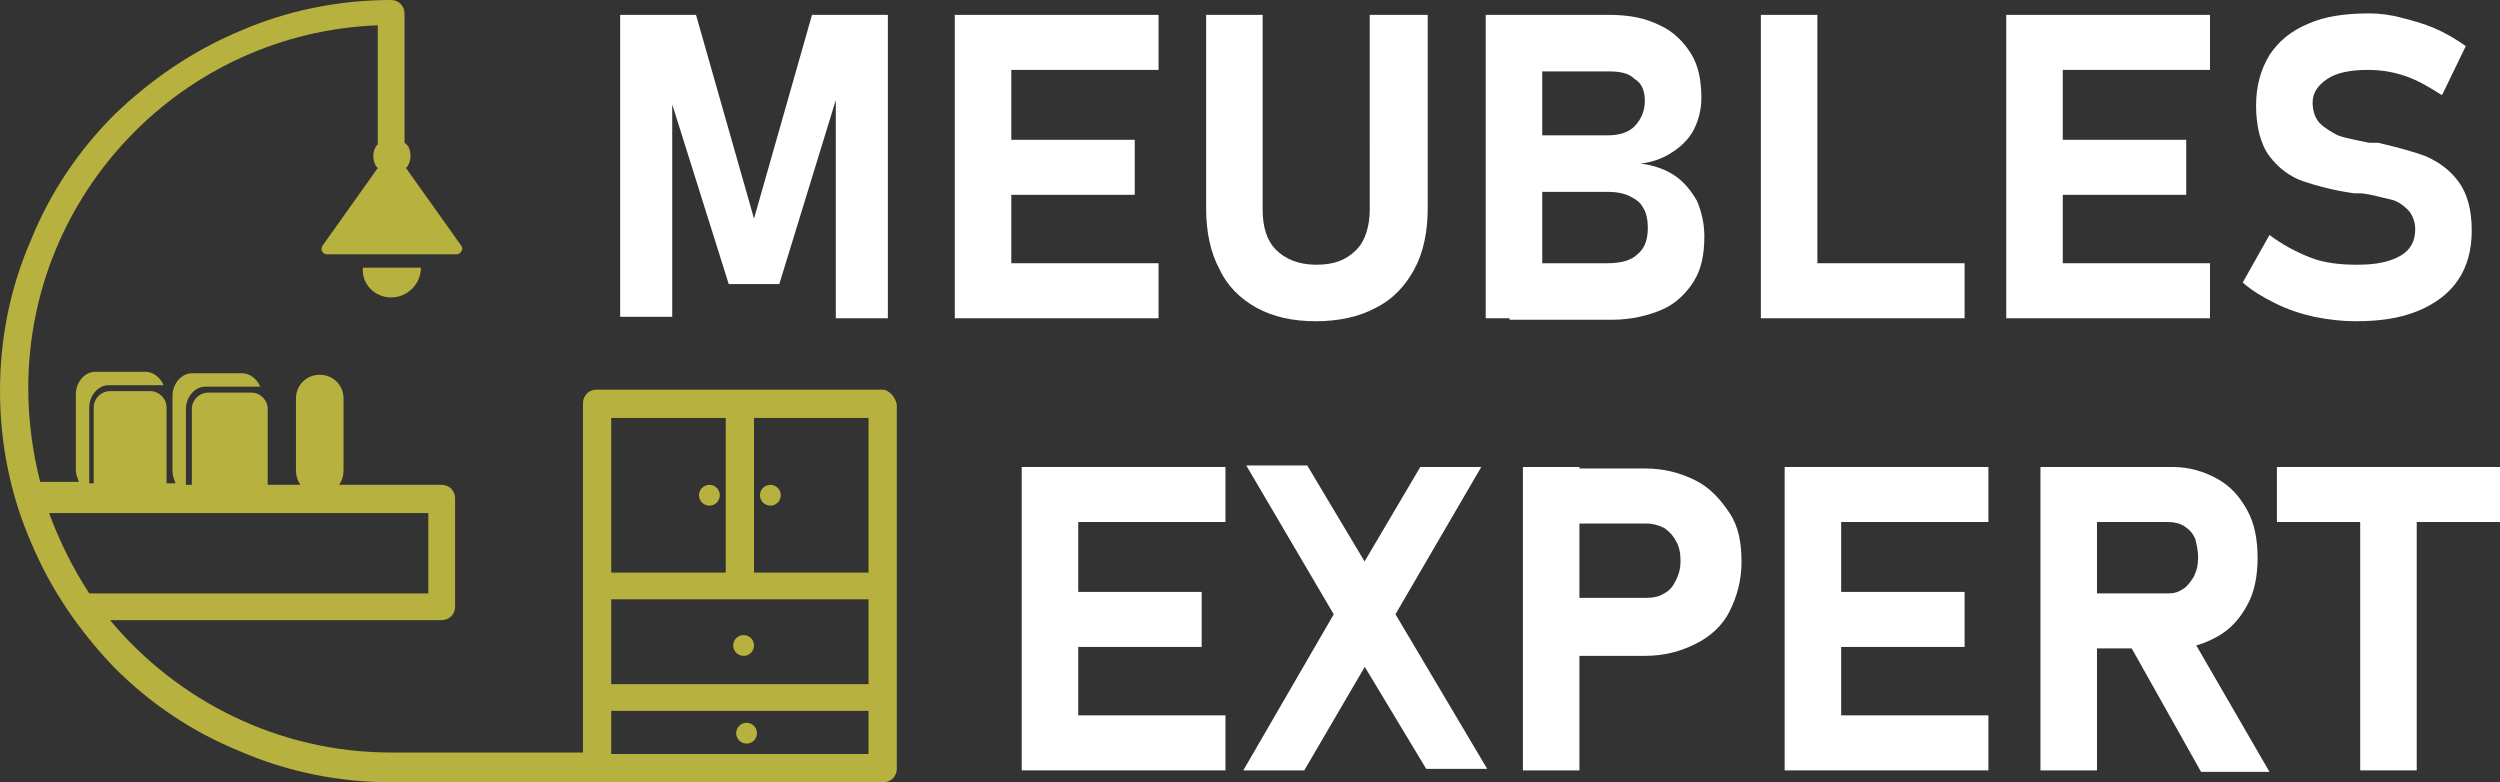
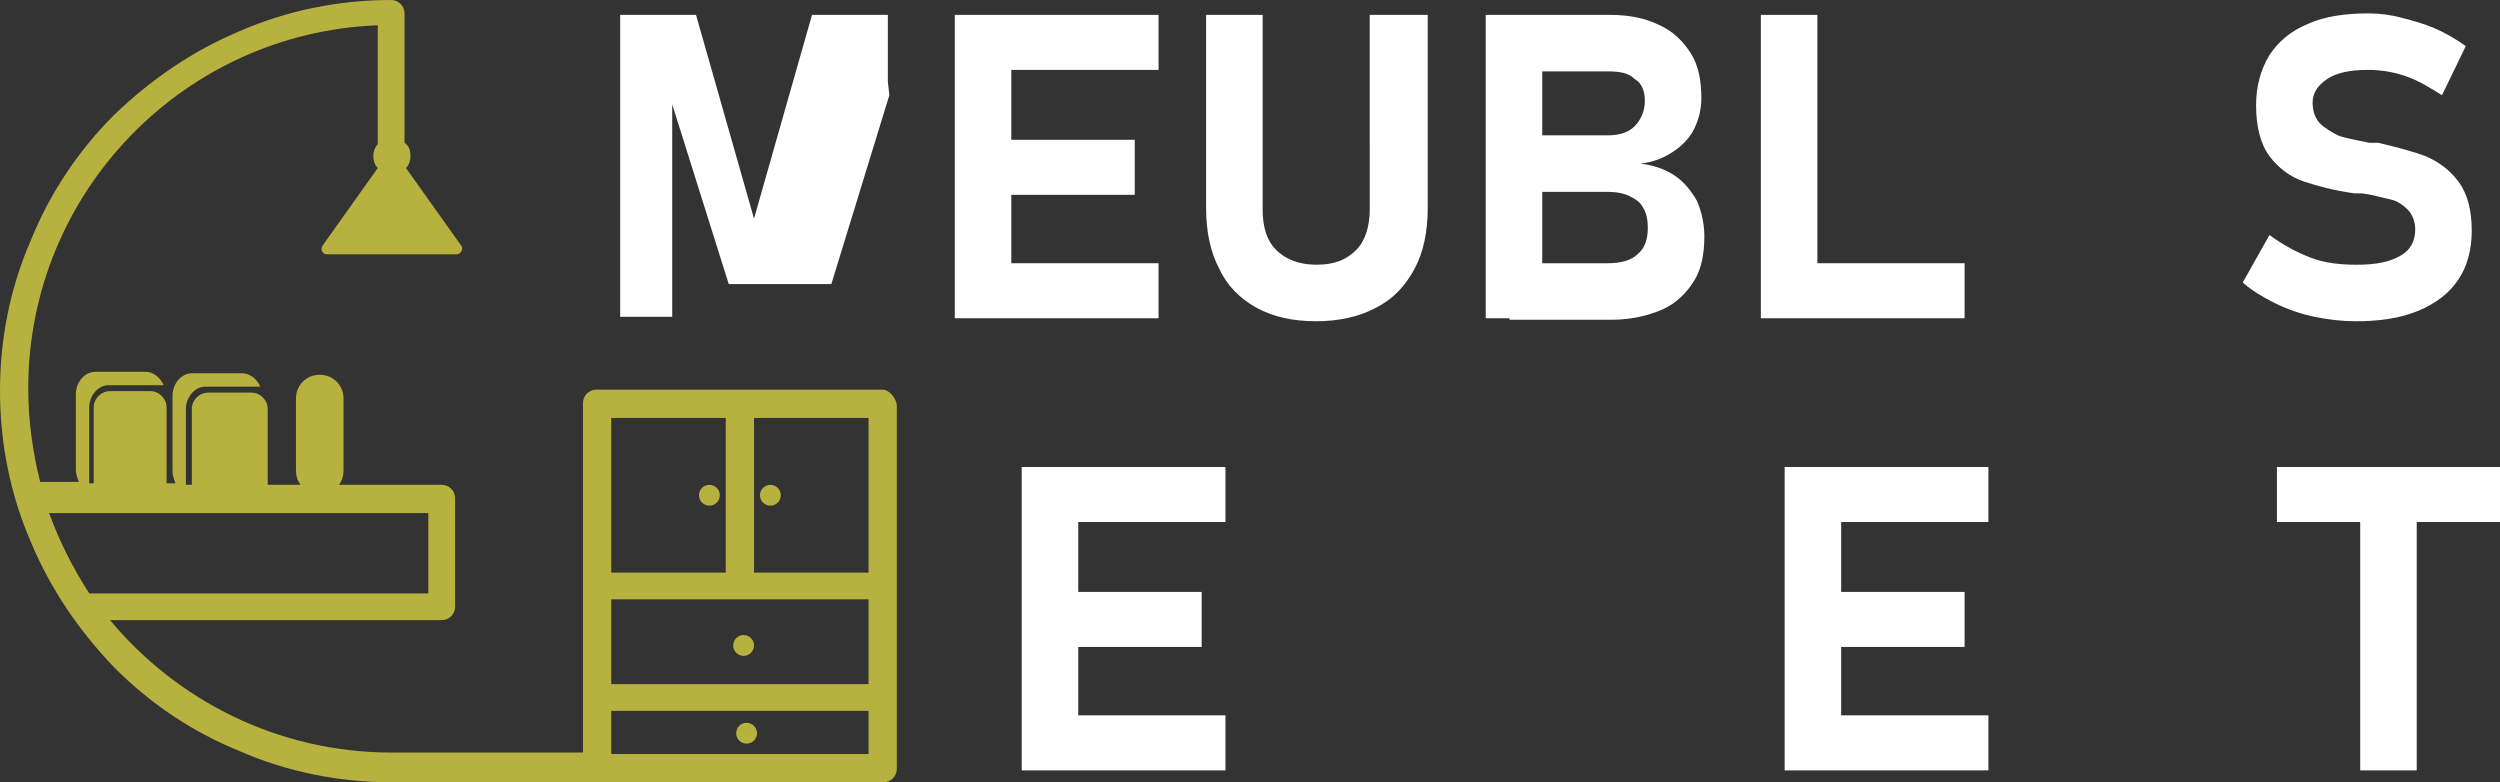
<svg xmlns="http://www.w3.org/2000/svg" version="1.1" id="Layer_1" x="0px" y="0px" width="168.1px" height="52.6px" viewBox="0 0 168.1 52.6" style="enable-background:new 0 0 168.1 52.6;" xml:space="preserve">
  <rect x="0" y="0" width="168.1" height="52.6" fill="#333333" stroke="none" />
  <style type="text/css">
	.st0{fill:#FFFFFF;}
	.st1{fill:#B7B13F;}
</style>
  <g>
-     <path class="st0" d="M54.6,1h5.1v20.4h-3.5V5.5l0.1,0.9l-3.9,12.7H49L45.1,6.7l0.1-1.2v15.8h-3.5V1h5.1l3.9,13.7L54.6,1z" />
+     <path class="st0" d="M54.6,1h5.1v20.4V5.5l0.1,0.9l-3.9,12.7H49L45.1,6.7l0.1-1.2v15.8h-3.5V1h5.1l3.9,13.7L54.6,1z" />
    <path class="st0" d="M64.2,1H68v20.4h-3.8V1z M65.6,1h12.3v3.7H65.6V1z M65.6,9.4h10.7v3.7H65.6V9.4z M65.6,17.7h12.3v3.7H65.6   V17.7z" />
    <path class="st0" d="M84.5,20.7c-1.1-0.6-2-1.5-2.5-2.6c-0.6-1.1-0.9-2.5-0.9-4.1V1h3.8v13.1c0,1.2,0.3,2.1,0.9,2.7   c0.6,0.6,1.5,1,2.7,1c1.2,0,2-0.3,2.7-1c0.6-0.6,0.9-1.6,0.9-2.7V1H96v13c0,1.6-0.3,3-0.9,4.1c-0.6,1.1-1.4,2-2.6,2.6   c-1.1,0.6-2.5,0.9-4,0.9C86.9,21.6,85.6,21.3,84.5,20.7z" />
    <path class="st0" d="M99.9,1h3.8v20.4h-3.8V1z M101.6,17.7h6.5c0.9,0,1.6-0.2,2-0.6c0.5-0.4,0.7-1,0.7-1.8v0c0-0.5-0.1-1-0.3-1.3   c-0.2-0.4-0.5-0.6-0.9-0.8c-0.4-0.2-0.9-0.3-1.5-0.3h-6.5V9.1h6.5c0.8,0,1.4-0.2,1.8-0.6c0.4-0.4,0.7-1,0.7-1.7   c0-0.7-0.2-1.2-0.7-1.5c-0.4-0.4-1-0.5-1.8-0.5h-6.5V1h6.6c1.3,0,2.4,0.2,3.4,0.7c0.9,0.4,1.6,1.1,2.1,1.9c0.5,0.8,0.7,1.8,0.7,3   c0,0.8-0.2,1.5-0.5,2.1s-0.8,1.1-1.4,1.5c-0.6,0.4-1.3,0.7-2.2,0.8c0.9,0.1,1.7,0.4,2.3,0.8c0.6,0.4,1.1,1,1.5,1.7   c0.3,0.7,0.5,1.5,0.5,2.4v0c0,1.2-0.2,2.2-0.7,3c-0.5,0.8-1.2,1.5-2.1,1.9s-2.1,0.7-3.4,0.7h-6.9V17.7z" />
    <path class="st0" d="M118.4,1h3.8v20.4h-3.8V1z M120.1,17.7h12v3.7h-12V17.7z" />
-     <path class="st0" d="M134.9,1h3.8v20.4h-3.8V1z M136.3,1h12.3v3.7h-12.3V1z M136.3,9.4H147v3.7h-10.7V9.4z M136.3,17.7h12.3v3.7   h-12.3V17.7z" />
    <path class="st0" d="M155.6,21.3c-0.9-0.2-1.8-0.5-2.6-0.9c-0.8-0.4-1.5-0.8-2.2-1.4l1.8-3.2c0.8,0.6,1.7,1.1,2.7,1.5   c1,0.4,2.1,0.5,3.2,0.5c1.3,0,2.2-0.2,2.9-0.6c0.7-0.4,1-1,1-1.8v0c0-0.5-0.2-1-0.5-1.3s-0.7-0.6-1.2-0.7c-0.5-0.1-1.1-0.3-1.9-0.4   c0,0-0.1,0-0.1,0s0,0-0.1,0l-0.3,0c-1.4-0.2-2.5-0.5-3.4-0.8c-0.9-0.3-1.7-0.9-2.3-1.7c-0.6-0.8-0.9-2-0.9-3.4v0   c0-1.3,0.3-2.4,0.9-3.4c0.6-0.9,1.4-1.6,2.6-2.1c1.1-0.5,2.5-0.7,4.1-0.7c0.7,0,1.5,0.1,2.2,0.3c0.8,0.2,1.5,0.4,2.2,0.7   s1.4,0.7,2.1,1.2l-1.6,3.3c-0.8-0.5-1.6-1-2.5-1.3s-1.7-0.4-2.5-0.4c-1.2,0-2.1,0.2-2.7,0.6s-1,0.9-1,1.6v0c0,0.6,0.2,1.1,0.5,1.4   c0.3,0.3,0.8,0.6,1.2,0.8c0.5,0.2,1.2,0.3,2.1,0.5c0,0,0.1,0,0.1,0s0.1,0,0.1,0c0.1,0,0.1,0,0.2,0c0.1,0,0.1,0,0.2,0   c1.3,0.3,2.4,0.6,3.2,0.9c0.9,0.4,1.6,0.9,2.2,1.7c0.6,0.8,0.9,1.9,0.9,3.3v0c0,1.3-0.3,2.4-0.9,3.3c-0.6,0.9-1.5,1.6-2.7,2.1   c-1.2,0.5-2.6,0.7-4.2,0.7C157.5,21.6,156.6,21.5,155.6,21.3z" />
    <path class="st0" d="M68.7,31.4h3.8v20.4h-3.8V31.4z M70.1,31.4h12.3v3.7H70.1V31.4z M70.1,39.8h10.7v3.7H70.1V39.8z M70.1,48.1   h12.3v3.7H70.1V48.1z" />
-     <path class="st0" d="M90.9,39.2l4.6-7.8h4.1l-6.7,11.5l-5.2,8.9h-4.1L90.9,39.2z M90.9,43.4l-0.4-0.7l-6.7-11.4h4.1l4.6,7.7   l0.5,0.9l7,11.8h-4.1L90.9,43.4z" />
-     <path class="st0" d="M102.4,31.4h3.8v20.4h-3.8V31.4z M104.2,40.2h6.5c0.5,0,0.9-0.1,1.2-0.3c0.4-0.2,0.6-0.5,0.8-0.9   c0.2-0.4,0.3-0.8,0.3-1.3c0-0.5-0.1-1-0.3-1.3c-0.2-0.4-0.5-0.7-0.8-0.9c-0.4-0.2-0.8-0.3-1.2-0.3h-6.5v-3.7h6.4   c1.3,0,2.4,0.3,3.4,0.8c1,0.5,1.7,1.3,2.3,2.2s0.8,2,0.8,3.3c0,1.2-0.3,2.3-0.8,3.3s-1.3,1.7-2.3,2.2c-1,0.5-2.1,0.8-3.4,0.8h-6.4   V40.2z" />
    <path class="st0" d="M120,31.4h3.8v20.4H120V31.4z M121.4,31.4h12.3v3.7h-12.3V31.4z M121.4,39.8h10.7v3.7h-10.7V39.8z M121.4,48.1   h12.3v3.7h-12.3V48.1z" />
-     <path class="st0" d="M137.2,31.4h3.8v20.4h-3.8V31.4z M138.7,39.9h7.1c0.4,0,0.7-0.1,1-0.3c0.3-0.2,0.5-0.5,0.7-0.8   c0.2-0.4,0.3-0.8,0.3-1.3c0-0.5-0.1-0.9-0.2-1.3c-0.2-0.4-0.4-0.6-0.7-0.8c-0.3-0.2-0.7-0.3-1.1-0.3h-7.1v-3.7h7.4   c1.1,0,2.1,0.3,3,0.8c0.9,0.5,1.5,1.2,2,2.1c0.5,0.9,0.7,2,0.7,3.2s-0.2,2.3-0.7,3.2c-0.5,0.9-1.1,1.6-2,2.1   c-0.9,0.5-1.8,0.8-3,0.8h-7.4V39.9z M143,43l4.1-0.6l5.5,9.5H148L143,43z" />
    <path class="st0" d="M153.1,31.4h15v3.7h-15V31.4z M158.7,33.1h3.8v18.7h-3.8V33.1z" />
  </g>
  <g>
    <path class="st1" d="M59.3,26.2H40.1c-0.5,0-0.9,0.4-0.9,0.9v23.5H26.3c-7.6,0-14.4-3.5-18.9-8.9h22.3c0.5,0,0.9-0.4,0.9-0.9v-7.3   c0-0.5-0.4-0.9-0.9-0.9h-6.9c0.2-0.3,0.3-0.6,0.3-1v-4.8c0-0.9-0.7-1.6-1.6-1.6h0c-0.9,0-1.6,0.7-1.6,1.6v4.8c0,0.4,0.1,0.7,0.3,1   h-2.2v-5.1c0-0.6-0.5-1.1-1.1-1.1h-2.9c-0.6,0-1.1,0.5-1.1,1.1v5.1h-0.4v-5.1c0-0.8,0.6-1.5,1.3-1.5h3.4c0.1,0,0.2,0,0.3,0   c-0.2-0.5-0.7-0.9-1.2-0.9h-3.4c-0.7,0-1.3,0.7-1.3,1.5v5.1c0,0.3,0.1,0.5,0.2,0.8h-0.6v-5.1c0-0.6-0.5-1.1-1.1-1.1H7.4   c-0.6,0-1.1,0.5-1.1,1.1v5.1H6v-5.1c0-0.8,0.6-1.5,1.3-1.5h3.4c0.1,0,0.2,0,0.3,0c-0.2-0.5-0.7-0.9-1.2-0.9H6.4   c-0.7,0-1.3,0.7-1.3,1.5v5.1c0,0.3,0.1,0.5,0.2,0.8H2.7c-0.5-2-0.8-4.1-0.8-6.3c0-13.1,10.4-23.9,23.5-24.4v8   c-0.2,0.2-0.3,0.5-0.3,0.8c0,0.3,0.1,0.6,0.3,0.8l-3.7,5.2c-0.2,0.3,0,0.6,0.3,0.6h8.7c0.3,0,0.5-0.4,0.3-0.6l-3.7-5.2   c0.2-0.2,0.3-0.5,0.3-0.8c0-0.4-0.1-0.7-0.4-0.9V0.9c0-0.5-0.4-0.9-0.9-0.9c-3.5,0-7,0.7-10.2,2.1c-3.1,1.3-5.9,3.2-8.4,5.6   c-2.4,2.4-4.3,5.2-5.6,8.4C0.7,19.3,0,22.7,0,26.3c0,3.5,0.7,7,2.1,10.2c1.3,3.1,3.2,5.9,5.6,8.4c2.4,2.4,5.2,4.3,8.4,5.6   c3.2,1.4,6.7,2.1,10.2,2.1h13.9h17.6h1.6c0.5,0,0.9-0.4,0.9-0.9V27.2C60.2,26.7,59.8,26.2,59.3,26.2z M28.8,34.5v5.4H6   c-1.1-1.7-2-3.5-2.7-5.4H28.8z M41.1,40.3h17.3V46H41.1V40.3z M58.4,38.5h-7.7V28.1h7.7V38.5z M48.8,28.1v10.4h-7.7V28.1H48.8z    M41.1,50.7v-2.9h17.3v2.9h-0.6H41.1z" />
    <circle class="st1" cx="50.2" cy="49.3" r="0.7" />
    <circle class="st1" cx="50" cy="43.4" r="0.7" />
    <circle class="st1" cx="51.8" cy="33.3" r="0.7" />
    <circle class="st1" cx="47.7" cy="33.3" r="0.7" />
-     <path class="st1" d="M26.3,20c1.1,0,2-0.9,2-2h-3.9C24.3,19.1,25.2,20,26.3,20z" />
  </g>
</svg>